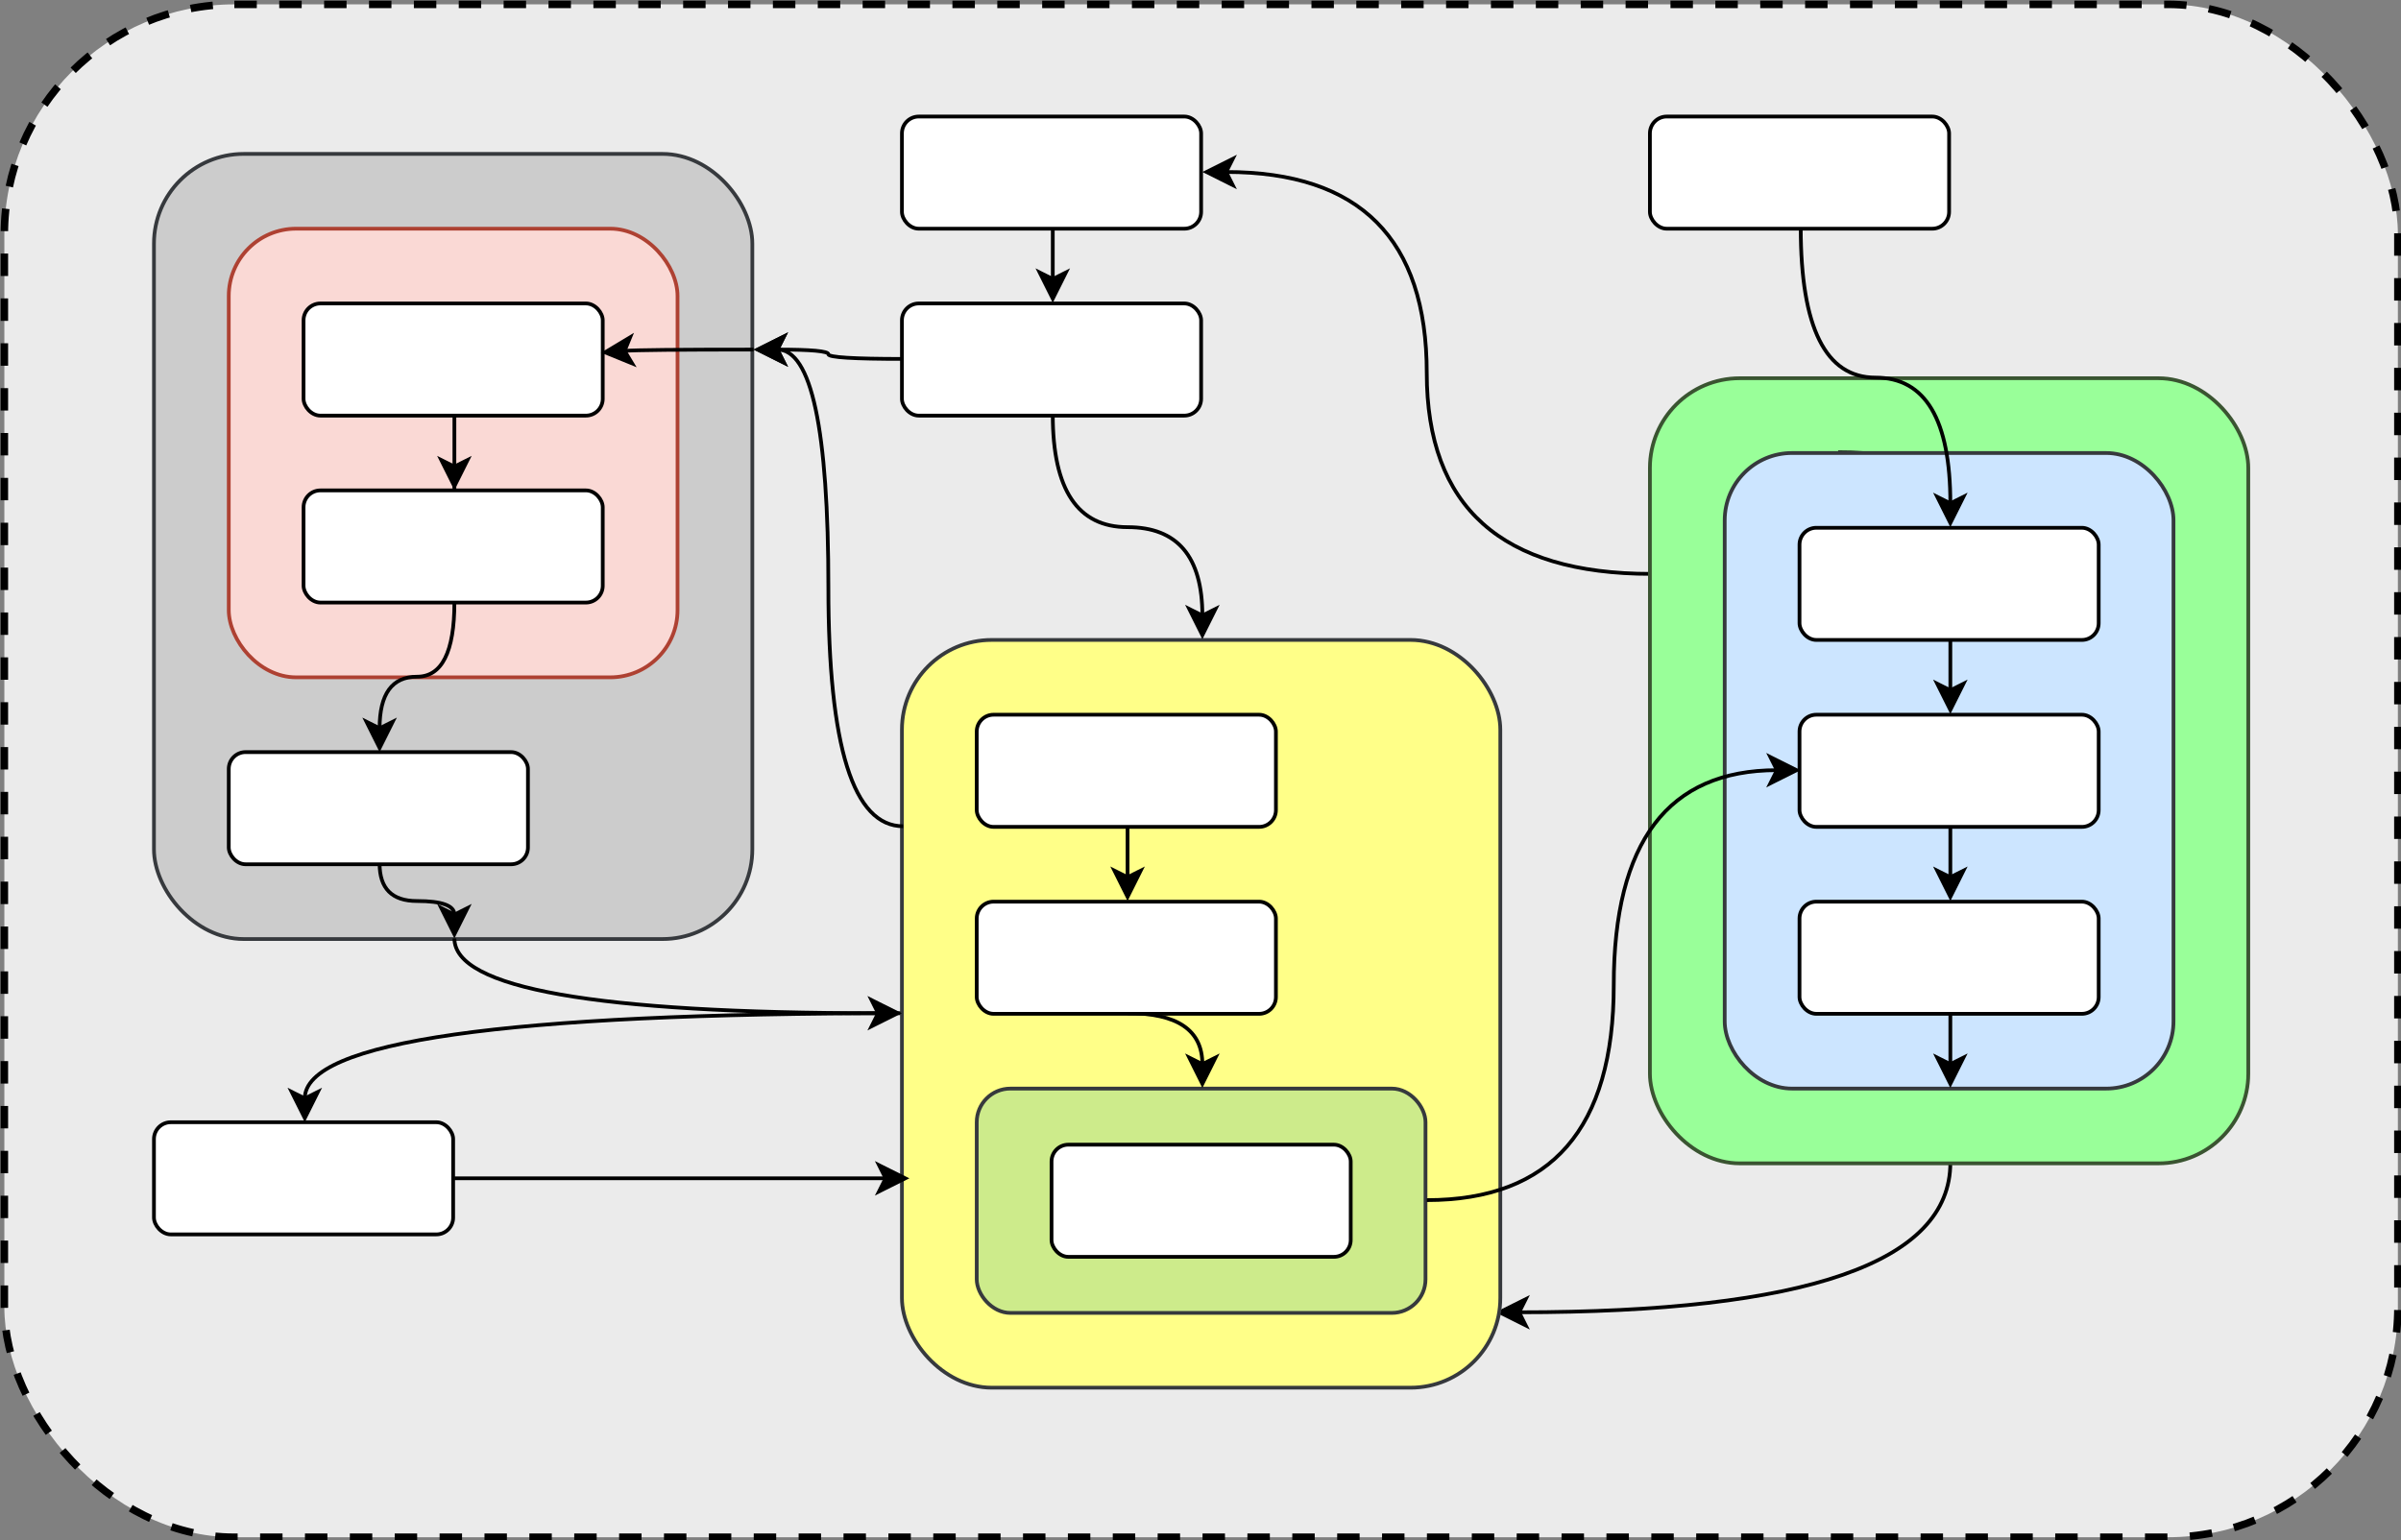
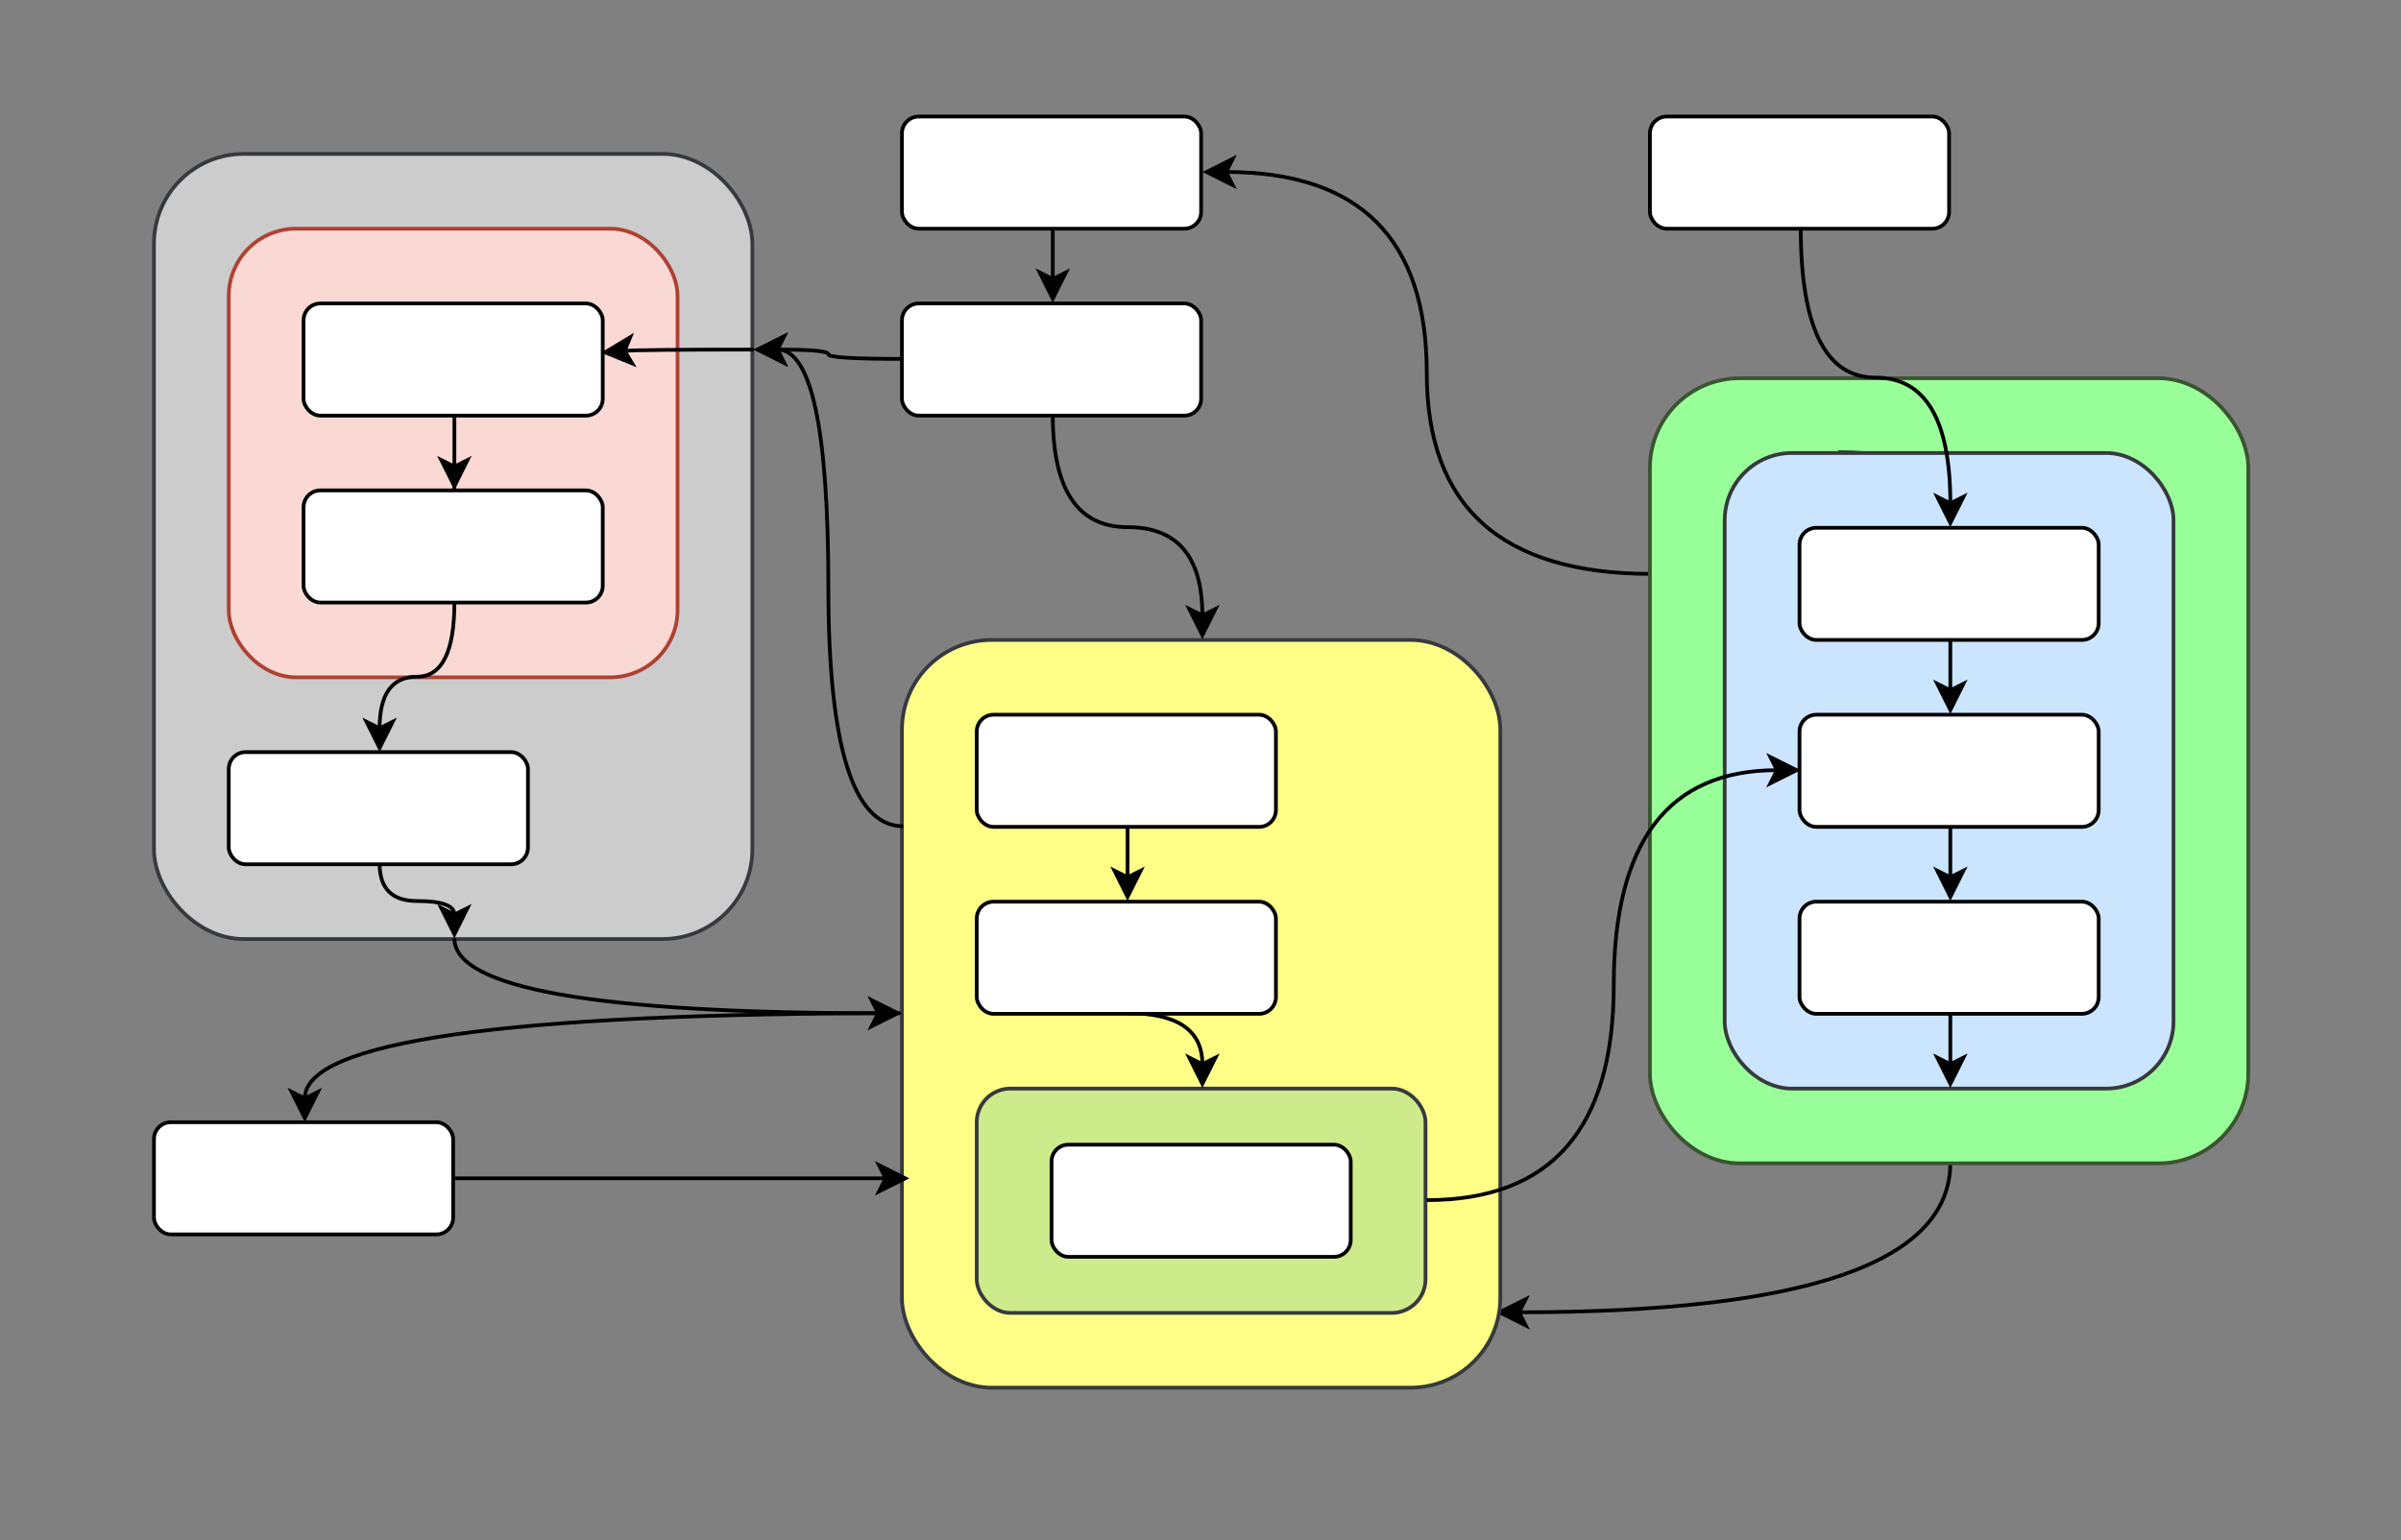
<svg xmlns="http://www.w3.org/2000/svg" version="1.1" width="1926" height="1236" viewBox="-0.5 -0.5 1926 1236" style="background-color: rgb(255, 255, 255);">
  <rect x="-0.5" y="-0.5" width="1926" height="1236" fill="#808080" stroke="none" />
  <defs />
  <g>
-     <rect x="3" y="3" width="1920" height="1230" rx="184.5" ry="184.5" fill="#ebebeb" stroke="#000000" stroke-width="6" stroke-dasharray="18 18" pointer-events="all" />
    <path d="M 1564 932.5 Q 1564 1052.5 1218.1 1052.5" fill="none" stroke="#000000" stroke-width="3" stroke-miterlimit="10" pointer-events="stroke" />
    <path d="M 1202.35 1052.5 L 1223.35 1042 L 1218.1 1052.5 L 1223.35 1063 Z" fill="#000000" stroke="#000000" stroke-width="3" stroke-miterlimit="10" pointer-events="all" />
    <path d="M 1324 460 Q 1144 460 1144 298.75 Q 1144 137.5 983.1 137.5" fill="none" stroke="#000000" stroke-width="3" stroke-miterlimit="10" pointer-events="stroke" />
    <path d="M 967.35 137.5 L 988.35 127 L 983.1 137.5 L 988.35 148 Z" fill="#000000" stroke="#000000" stroke-width="3" stroke-miterlimit="10" pointer-events="all" />
    <rect x="1323" y="303" width="480" height="630" rx="72" ry="72" fill="#99ff99" stroke="#3a5431" stroke-width="3" pointer-events="all" />
    <path d="M 1564 362.5 Q 1564 362.5 1564 403.4" fill="none" stroke="#000000" stroke-width="3" stroke-miterlimit="10" pointer-events="stroke" />
    <path d="M 1564 419.15 L 1553.5 398.15 L 1564 403.4 L 1574.5 398.15 Z" fill="#000000" stroke="#000000" stroke-width="3" stroke-miterlimit="10" pointer-events="all" />
    <path d="M 1564 362.5 Q 1564 362.5 1564 403.4" fill="none" stroke="#000000" stroke-width="3" stroke-miterlimit="10" pointer-events="stroke" />
    <path d="M 1564 419.15 L 1553.5 398.15 L 1564 403.4 L 1574.5 398.15 Z" fill="#000000" stroke="#000000" stroke-width="3" stroke-miterlimit="10" pointer-events="all" />
    <path d="M 1564 362.5 Q 1564 362.5 1564 403.4" fill="none" stroke="#000000" stroke-width="3" stroke-miterlimit="10" pointer-events="stroke" />
    <path d="M 1564 419.15 L 1553.5 398.15 L 1564 403.4 L 1574.5 398.15 Z" fill="#000000" stroke="#000000" stroke-width="3" stroke-miterlimit="10" pointer-events="all" />
    <path d="M 1474 362.5 Q 1564 362.5 1564 403.4" fill="none" stroke="#000000" stroke-width="3" stroke-miterlimit="10" pointer-events="stroke" />
    <path d="M 1564 419.15 L 1553.5 398.15 L 1564 403.4 L 1574.5 398.15 Z" fill="#000000" stroke="#000000" stroke-width="3" stroke-miterlimit="10" pointer-events="all" />
    <rect x="1383" y="363" width="360" height="510" rx="54" ry="54" fill="#cce5ff" stroke="#36393d" stroke-width="3" pointer-events="all" />
    <rect x="123" y="123" width="480" height="630" rx="72" ry="72" fill="#cccccc" stroke="#36393d" stroke-width="3" pointer-events="all" />
    <path d="M 724 812.5 Q 244 812.5 244 880.9" fill="none" stroke="#000000" stroke-width="3" stroke-miterlimit="10" pointer-events="stroke" />
    <path d="M 244 896.65 L 233.5 875.65 L 244 880.9 L 254.5 875.65 Z" fill="#000000" stroke="#000000" stroke-width="3" stroke-miterlimit="10" pointer-events="all" />
    <rect x="723" y="513" width="480" height="600" rx="72" ry="72" fill="#ffff88" stroke="#36393d" stroke-width="3" pointer-events="all" />
    <rect x="783" y="873" width="360" height="180" rx="27" ry="27" fill="#cdeb8b" stroke="#36393d" stroke-width="3" pointer-events="all" />
    <rect x="183" y="183" width="360" height="360" rx="54" ry="54" fill="#fad9d5" stroke="#ae4132" stroke-width="3" pointer-events="all" />
    <path d="M 364 333 L 364 392.5 L 364 332.5 L 364 373.9" fill="none" stroke="#000000" stroke-width="3" stroke-miterlimit="10" pointer-events="stroke" />
    <path d="M 364 389.65 L 353.5 368.65 L 364 373.9 L 374.5 368.65 Z" fill="#000000" stroke="#000000" stroke-width="3" stroke-miterlimit="10" pointer-events="all" />
    <rect x="243" y="243" width="240" height="90" rx="13.5" ry="13.5" fill="#ffffff" stroke="#000000" stroke-width="3" pointer-events="all" />
    <path d="M 364 483 Q 364 542.5 334 542.5 Q 304 542.5 304 583.9" fill="none" stroke="#000000" stroke-width="3" stroke-miterlimit="10" pointer-events="stroke" />
    <path d="M 304 599.65 L 293.5 578.65 L 304 583.9 L 314.5 578.65 Z" fill="#000000" stroke="#000000" stroke-width="3" stroke-miterlimit="10" pointer-events="all" />
    <rect x="243" y="393" width="240" height="90" rx="13.5" ry="13.5" fill="#ffffff" stroke="#000000" stroke-width="3" pointer-events="all" />
    <path d="M 364 752.5 Q 364 812.5 703.9 812.5" fill="none" stroke="#000000" stroke-width="3" stroke-miterlimit="10" pointer-events="stroke" />
    <path d="M 719.65 812.5 L 698.65 823 L 703.9 812.5 L 698.65 802 Z" fill="#000000" stroke="#000000" stroke-width="3" stroke-miterlimit="10" pointer-events="all" />
    <path d="M 304 692.5 Q 304 722.5 334 722.5 Q 364 722.5 364 733.4" fill="none" stroke="#000000" stroke-width="3" stroke-miterlimit="10" pointer-events="stroke" />
    <path d="M 364 749.15 L 353.5 728.15 L 364 733.4 L 374.5 728.15 Z" fill="#000000" stroke="#000000" stroke-width="3" stroke-miterlimit="10" pointer-events="all" />
    <rect x="183" y="603" width="240" height="90" rx="13.5" ry="13.5" fill="#ffffff" stroke="#000000" stroke-width="3" pointer-events="all" />
    <path d="M 844 182.5 L 844 223.4" fill="none" stroke="#000000" stroke-width="3" stroke-miterlimit="10" pointer-events="stroke" />
    <path d="M 844 239.15 L 833.5 218.15 L 844 223.4 L 854.5 218.15 Z" fill="#000000" stroke="#000000" stroke-width="3" stroke-miterlimit="10" pointer-events="all" />
    <rect x="723" y="93" width="240" height="90" rx="13.5" ry="13.5" fill="#ffffff" stroke="#000000" stroke-width="3" pointer-events="all" />
    <path d="M 844 332.5 Q 844 422.5 904 422.5 Q 964 422.5 964 493.4" fill="none" stroke="#000000" stroke-width="3" stroke-miterlimit="10" pointer-events="stroke" />
    <path d="M 964 509.15 L 953.5 488.15 L 964 493.4 L 974.5 488.15 Z" fill="#000000" stroke="#000000" stroke-width="3" stroke-miterlimit="10" pointer-events="all" />
    <path d="M 724 287.5 Q 664 287.5 664 283.75 Q 664 280 623.1 280" fill="none" stroke="#000000" stroke-width="3" stroke-miterlimit="10" pointer-events="stroke" />
    <path d="M 607.35 280 L 628.35 269.5 L 623.1 280 L 628.35 290.5 Z" fill="#000000" stroke="#000000" stroke-width="3" stroke-miterlimit="10" pointer-events="all" />
    <rect x="723" y="243" width="240" height="90" rx="13.5" ry="13.5" fill="#ffffff" stroke="#000000" stroke-width="3" pointer-events="all" />
    <path d="M 904 662.5 L 904 703.4" fill="none" stroke="#000000" stroke-width="3" stroke-miterlimit="10" pointer-events="stroke" />
    <path d="M 904 719.15 L 893.5 698.15 L 904 703.4 L 914.5 698.15 Z" fill="#000000" stroke="#000000" stroke-width="3" stroke-miterlimit="10" pointer-events="all" />
    <rect x="783" y="573" width="240" height="90" rx="13.5" ry="13.5" fill="#ffffff" stroke="#000000" stroke-width="3" pointer-events="all" />
    <path d="M 904 812.5 Q 964 812.5 964 853.4" fill="none" stroke="#000000" stroke-width="3" stroke-miterlimit="10" pointer-events="stroke" />
    <path d="M 964 869.15 L 953.5 848.15 L 964 853.4 L 974.5 848.15 Z" fill="#000000" stroke="#000000" stroke-width="3" stroke-miterlimit="10" pointer-events="all" />
    <rect x="783" y="723" width="240" height="90" rx="13.5" ry="13.5" fill="#ffffff" stroke="#000000" stroke-width="3" pointer-events="all" />
    <rect x="843" y="918" width="240" height="90" rx="13.5" ry="13.5" fill="#ffffff" stroke="#000000" stroke-width="3" pointer-events="all" />
    <path d="M 1444 182.5 Q 1444 302.5 1504 302.5 Q 1564 302.5 1564 403.4" fill="none" stroke="#000000" stroke-width="3" stroke-miterlimit="10" pointer-events="stroke" />
    <path d="M 1564 419.15 L 1553.5 398.15 L 1564 403.4 L 1574.5 398.15 Z" fill="#000000" stroke="#000000" stroke-width="3" stroke-miterlimit="10" pointer-events="all" />
    <rect x="1323" y="93" width="240" height="90" rx="13.5" ry="13.5" fill="#ffffff" stroke="#000000" stroke-width="3" pointer-events="all" />
    <path d="M 1564 812.5 Q 1564 812.5 1564 853.4" fill="none" stroke="#000000" stroke-width="3" stroke-miterlimit="10" pointer-events="stroke" />
    <path d="M 1564 869.15 L 1553.5 848.15 L 1564 853.4 L 1574.5 848.15 Z" fill="#000000" stroke="#000000" stroke-width="3" stroke-miterlimit="10" pointer-events="all" />
    <rect x="1443" y="723" width="240" height="90" rx="13.5" ry="13.5" fill="#ffffff" stroke="#000000" stroke-width="3" pointer-events="all" />
    <path d="M 1564 662.5 Q 1564 662.5 1564 703.4" fill="none" stroke="#000000" stroke-width="3" stroke-miterlimit="10" pointer-events="stroke" />
    <path d="M 1564 719.15 L 1553.5 698.15 L 1564 703.4 L 1574.5 698.15 Z" fill="#000000" stroke="#000000" stroke-width="3" stroke-miterlimit="10" pointer-events="all" />
    <rect x="1443" y="573" width="240" height="90" rx="13.5" ry="13.5" fill="#ffffff" stroke="#000000" stroke-width="3" pointer-events="all" />
    <path d="M 1564 512.5 Q 1564 512.5 1564 553.4" fill="none" stroke="#000000" stroke-width="3" stroke-miterlimit="10" pointer-events="stroke" />
    <path d="M 1564 569.15 L 1553.5 548.15 L 1564 553.4 L 1574.5 548.15 Z" fill="#000000" stroke="#000000" stroke-width="3" stroke-miterlimit="10" pointer-events="all" />
    <rect x="1443" y="423" width="240" height="90" rx="13.5" ry="13.5" fill="#ffffff" stroke="#000000" stroke-width="3" pointer-events="all" />
    <path d="M 1144 962.5 Q 1294 962.5 1294 790 Q 1294 617.5 1424.9 617.5" fill="none" stroke="#000000" stroke-width="3" stroke-miterlimit="10" pointer-events="stroke" />
    <path d="M 1440.65 617.5 L 1419.65 628 L 1424.9 617.5 L 1419.65 607 Z" fill="#000000" stroke="#000000" stroke-width="3" stroke-miterlimit="10" pointer-events="all" />
    <path d="M 364 945 Q 364 945 709.9 945" fill="none" stroke="#000000" stroke-width="3" stroke-miterlimit="10" pointer-events="stroke" />
    <path d="M 725.65 945 L 704.65 955.5 L 709.9 945 L 704.65 934.5 Z" fill="#000000" stroke="#000000" stroke-width="3" stroke-miterlimit="10" pointer-events="all" />
    <rect x="123" y="900" width="240" height="90" rx="13.5" ry="13.5" fill="#ffffff" stroke="#000000" stroke-width="3" pointer-events="all" />
    <path d="M 724 662.5 Q 664 662.5 664 471.25 Q 664 280 623.1 280" fill="none" stroke="#000000" stroke-width="3" stroke-miterlimit="10" pointer-events="stroke" />
    <path d="M 607.35 280 L 628.35 269.5 L 623.1 280 L 628.35 290.5 Z" fill="#000000" stroke="#000000" stroke-width="3" stroke-miterlimit="10" pointer-events="all" />
    <path d="M 604 280 Q 514 280 500.55 281.03" fill="none" stroke="#000000" stroke-width="3" stroke-miterlimit="10" pointer-events="stroke" />
    <path d="M 484.84 282.24 L 504.98 270.16 L 500.55 281.03 L 506.59 291.1 Z" fill="#000000" stroke="#000000" stroke-width="3" stroke-miterlimit="10" pointer-events="all" />
  </g>
</svg>